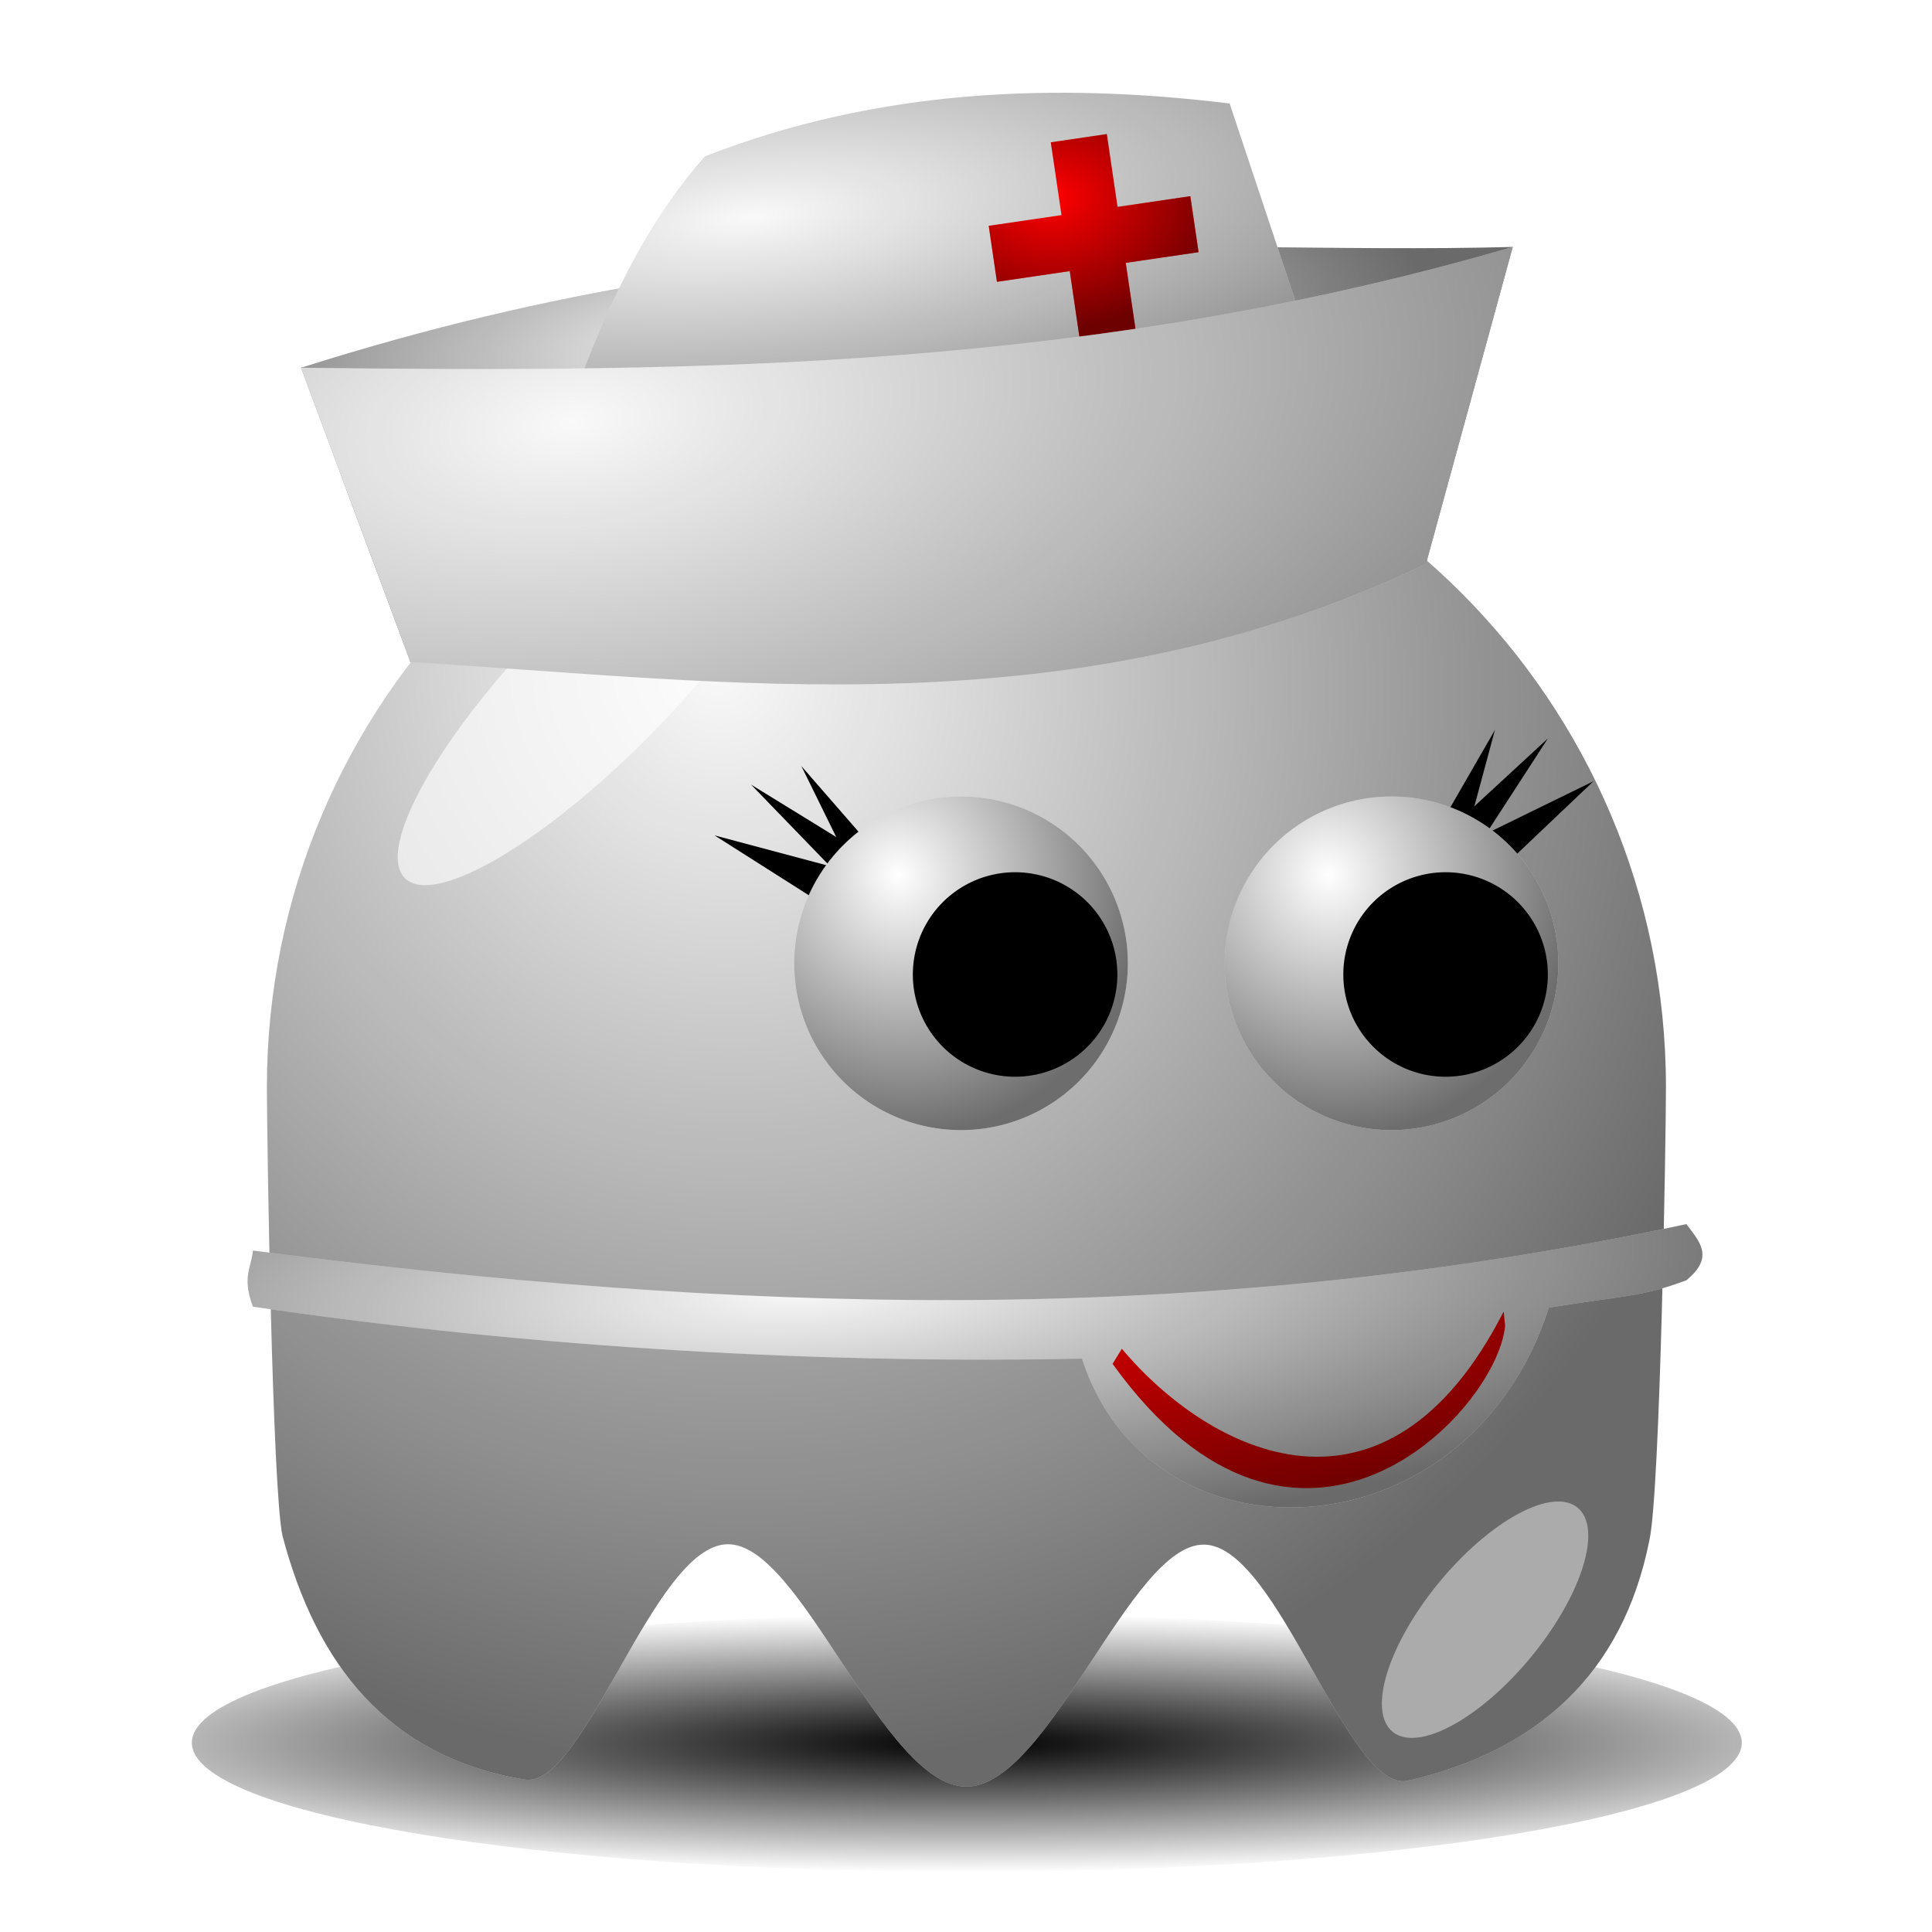
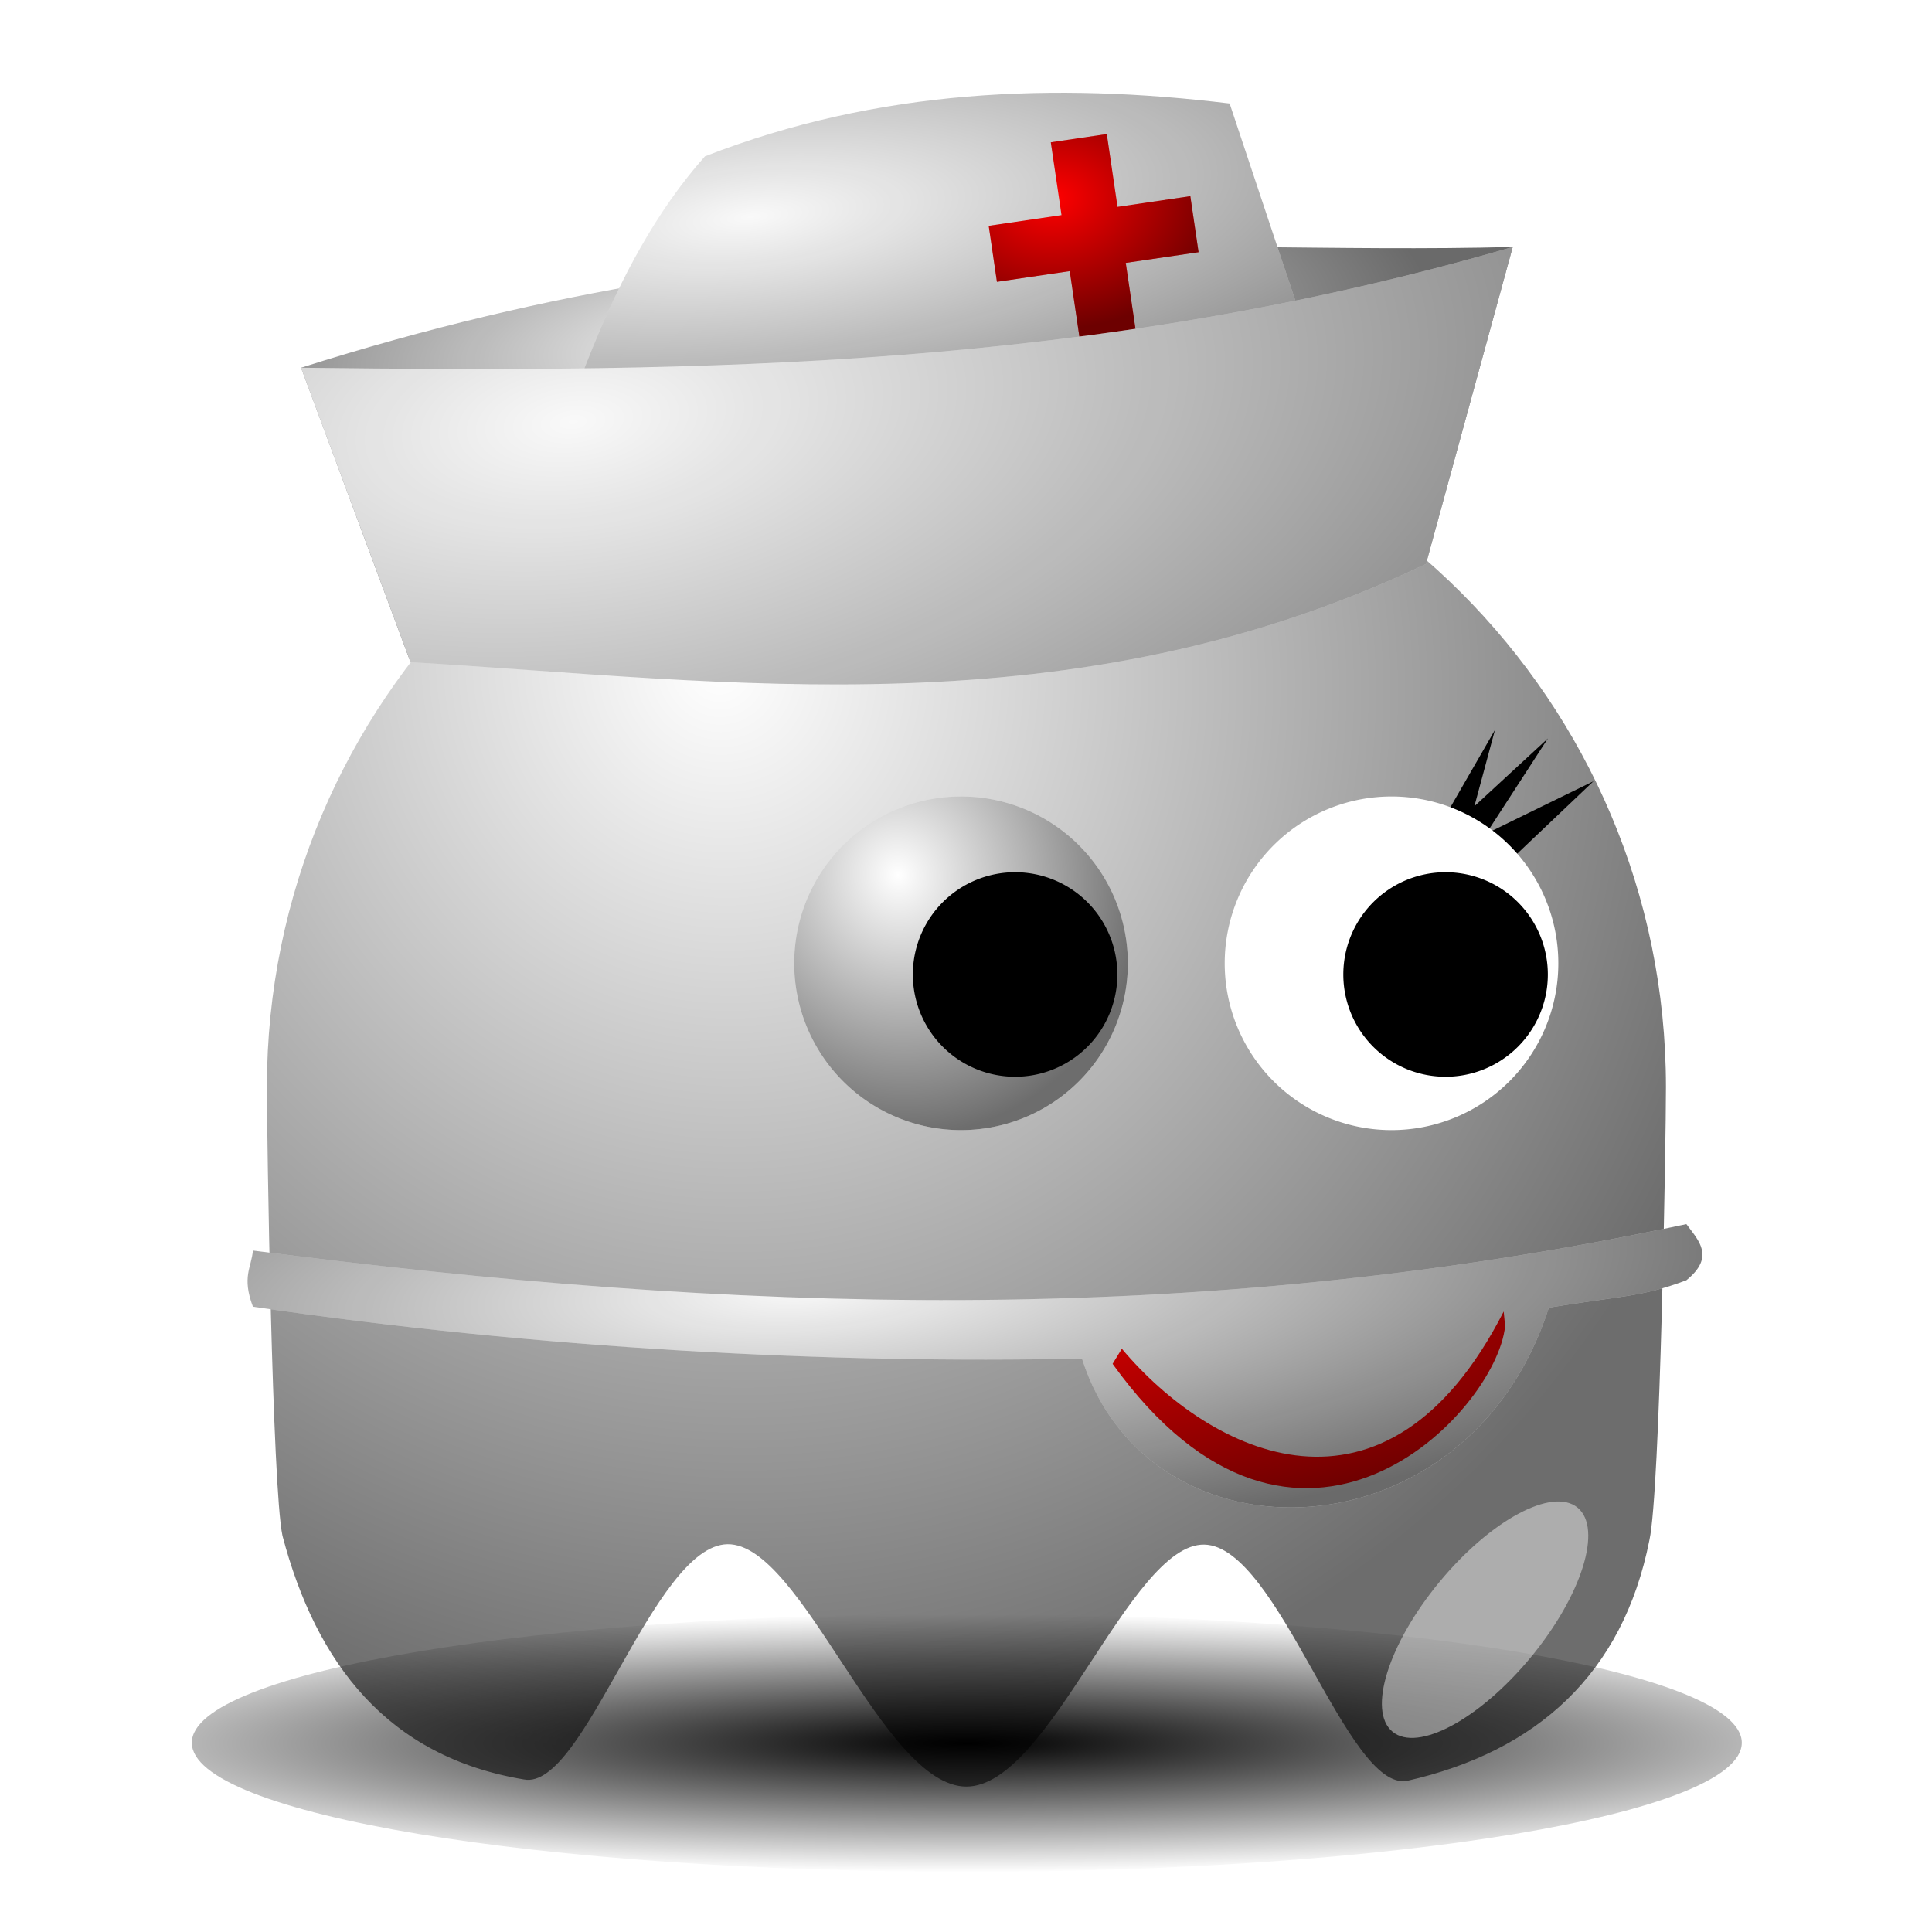
<svg xmlns="http://www.w3.org/2000/svg" xmlns:ns1="http://sodipodi.sourceforge.net/DTD/sodipodi-0.dtd" xmlns:ns2="http://www.inkscape.org/namespaces/inkscape" xmlns:xlink="http://www.w3.org/1999/xlink" width="128" height="128" id="svg2" ns1:version="0.32" ns2:version="0.45+devel" ns1:docname="nurse.svg" ns2:output_extension="org.inkscape.output.svg.inkscape" version="1.0" ns2:export-filename="/home/nicu/Desktop/pacman/pacman.png" ns2:export-xdpi="90" ns2:export-ydpi="90">
  <defs id="defs4">
    <linearGradient id="linearGradient4072">
      <stop style="stop-color:#000000;stop-opacity:1;" offset="0" id="stop4074" />
      <stop style="stop-color:#000000;stop-opacity:0;" offset="1" id="stop4076" />
    </linearGradient>
    <linearGradient id="linearGradient2315">
      <stop style="stop-color:#000000;stop-opacity:0;" offset="0" id="stop2317" />
      <stop style="stop-color:#000000;stop-opacity:0.572;" offset="1" id="stop2319" />
    </linearGradient>
    <filter ns2:collect="always" id="filter3730" x="-0.348" width="1.696" y="-0.341" height="1.682">
      <feGaussianBlur ns2:collect="always" stdDeviation="5.465" id="feGaussianBlur3732" />
    </filter>
    <filter ns2:collect="always" id="filter4065" x="-0.52" width="2.04" y="-0.453" height="1.907">
      <feGaussianBlur ns2:collect="always" stdDeviation="4.151" id="feGaussianBlur4067" />
    </filter>
    <filter ns2:collect="always" id="filter4112" x="-0.07" width="1.14" y="-0.34" height="1.68">
      <feGaussianBlur ns2:collect="always" stdDeviation="3.968" id="feGaussianBlur4114" />
    </filter>
    <radialGradient ns2:collect="always" xlink:href="#linearGradient4072" id="radialGradient3941" gradientUnits="userSpaceOnUse" gradientTransform="matrix(1.403,1.6438735e-6,-1.4520791e-7,0.206,-89.845,403.113)" cx="210.889" cy="506.352" fx="210.889" fy="506.352" r="68" />
    <radialGradient ns2:collect="always" xlink:href="#linearGradient2315" id="radialGradient3943" gradientUnits="userSpaceOnUse" gradientTransform="matrix(0.716,1.413,-1.354,0.686,735.836,-155.772)" cx="216.993" cy="497.959" fx="216.993" fy="497.959" r="65" />
    <radialGradient ns2:collect="always" xlink:href="#linearGradient2315" id="radialGradient3945" gradientUnits="userSpaceOnUse" gradientTransform="matrix(0.387,1.516,-1.423,0.363,726.515,-93.107)" cx="233.5" cy="409.862" fx="233.5" fy="409.862" r="15.5" />
    <radialGradient ns2:collect="always" xlink:href="#linearGradient2315" id="radialGradient3947" gradientUnits="userSpaceOnUse" gradientTransform="matrix(0.387,1.516,-1.423,0.363,726.515,-93.107)" cx="233.5" cy="409.862" fx="233.5" fy="409.862" r="15.5" />
    <radialGradient ns2:collect="always" xlink:href="#linearGradient2315" id="radialGradient3963" cx="189.125" cy="504.07" fx="189.125" fy="504.07" r="40.125" gradientTransform="matrix(1.1,-8.0996885e-2,2.534175e-2,0.344,-31.628,360.196)" gradientUnits="userSpaceOnUse" />
    <radialGradient ns2:collect="always" xlink:href="#linearGradient2315" id="radialGradient3967" cx="176.625" cy="518.178" fx="176.625" fy="518.178" r="40.125" gradientTransform="matrix(2.223,-0.255,0.128,1.114,-282.195,-8.615)" gradientUnits="userSpaceOnUse" />
    <radialGradient ns2:collect="always" xlink:href="#linearGradient2315" id="radialGradient3977" cx="221.017" cy="363.698" fx="221.017" fy="363.698" r="9.751" gradientUnits="userSpaceOnUse" gradientTransform="matrix(1.648,-5.7472797e-2,4.362222e-2,1.251,-163.129,-78.513)" />
    <radialGradient ns2:collect="always" xlink:href="#linearGradient2315" id="radialGradient3981" cx="188.772" cy="504.861" fx="188.772" fy="504.861" r="27.807" gradientTransform="matrix(2.365,-0.244,7.8936831e-2,0.765,-297.755,169.857)" gradientUnits="userSpaceOnUse" />
    <radialGradient ns2:collect="always" xlink:href="#linearGradient2315" id="radialGradient4004" cx="191.895" cy="559.781" fx="191.895" fy="559.781" r="48.177" gradientTransform="matrix(1.397,-7.4795711e-2,1.9639495e-2,0.367,-87.191,389.98)" gradientUnits="userSpaceOnUse" />
  </defs>
  <ns1:namedview id="base" pagecolor="#ffffff" bordercolor="#666666" borderopacity="1.0" gridtolerance="10000" guidetolerance="10" objecttolerance="10" ns2:pageopacity="0.0" ns2:pageshadow="2" ns2:zoom="1" ns2:cx="64" ns2:cy="64" ns2:document-units="px" ns2:current-layer="layer1" showgrid="false" ns2:window-width="937" ns2:window-height="697" ns2:window-x="674" ns2:window-y="205" showguides="true" ns2:guide-bbox="true" height="640px" width="128px">
    <ns2:grid type="xygrid" id="grid3194" originx="0px" originy="0px" spacingx="0px" spacingy="0px" />
  </ns1:namedview>
  <g ns2:label="Layer 1" ns2:groupmode="layer" id="layer1" transform="translate(-233.42,-11.735)">
    <g transform="matrix(0.713,0,0,0.713,148.431,-234.501)" id="g3912">
      <path transform="matrix(1.059,0,0,0.857,-9.118,72.48)" style="fill:url(#radialGradient3941);fill-opacity:1;stroke:none;stroke-width:4;stroke-linecap:round;stroke-miterlimit:4;stroke-opacity:1;filter:url(#filter4112)" d="M 274,507.362 C 274,515.09 243.536,521.362 206,521.362 C 168.464,521.362 138,515.09 138,507.362 C 138,499.634 168.464,493.362 206,493.362 C 243.536,493.362 274,499.634 274,507.362 z" id="path3914" />
-       <path transform="translate(-31,-85)" style="fill:#f9f9f9;fill-opacity:1;stroke:none;stroke-width:4;stroke-linecap:round;stroke-miterlimit:4;stroke-opacity:1" d="M 305,531.362 C 305,536.205 304.469,568.925 303.463,573.466 C 300.989,585.926 292.98,593.099 280.953,595.829 C 275.363,596.872 269.004,574.005 262.103,573.878 C 255.202,573.75 247.759,596.362 240,596.362 C 232.204,596.362 224.728,573.738 217.8,573.843 C 210.872,573.948 204.492,596.782 198.89,595.701 C 186.206,593.596 179.574,584.92 176.447,573.056 C 175.499,568.641 175,536.06 175,531.362 C 175,495.482 204.12,466.362 240,466.362 C 275.88,466.362 305,495.482 305,531.362 z" id="path3916" ns1:nodetypes="cccsssccssc" />
      <path ns1:nodetypes="cccsssccssc" id="path3918" d="M 305,531.362 C 305,536.205 304.469,568.925 303.463,573.466 C 300.989,585.926 292.98,593.099 280.953,595.829 C 275.363,596.872 269.004,574.005 262.103,573.878 C 255.202,573.75 247.759,596.362 240,596.362 C 232.204,596.362 224.728,573.738 217.8,573.843 C 210.872,573.948 204.492,596.782 198.89,595.701 C 186.206,593.596 179.574,584.92 176.447,573.056 C 175.499,568.641 175,536.06 175,531.362 C 175,495.482 204.12,466.362 240,466.362 C 275.88,466.362 305,495.482 305,531.362 z" style="fill:url(#radialGradient3943);fill-opacity:1;stroke:none;stroke-width:4;stroke-linecap:round;stroke-miterlimit:4;stroke-opacity:1" transform="translate(-31,-85)" />
      <path id="path4008" d="M 259.635,425.194 L 267.268,417.945 L 257.292,422.82 L 263.032,413.968 L 256.2,420.271 L 258.11,413.18 L 253.958,420.387 L 259.635,425.194 z" style="fill:#000000;fill-rule:evenodd;stroke:none;stroke-width:1px;stroke-linecap:butt;stroke-linejoin:miter;stroke-opacity:1" />
      <g id="g3920" transform="translate(5,10)">
        <path transform="translate(4,7)" d="M 255,417.862 A 15.5,15.5 0 1 1 224,417.862 A 15.5,15.5 0 1 1 255,417.862 z" ns1:ry="15.5" ns1:rx="15.5" ns1:cy="417.86218" ns1:cx="239.5" id="path3922" style="opacity:1;fill:#ffffff;fill-opacity:1;stroke:none;stroke-width:4;stroke-linecap:round;stroke-miterlimit:4;stroke-dasharray:none;stroke-opacity:1" ns1:type="arc" />
-         <path ns1:type="arc" style="opacity:1;fill:url(#radialGradient3945);fill-opacity:1;stroke:none;stroke-width:4;stroke-linecap:round;stroke-miterlimit:4;stroke-dasharray:none;stroke-opacity:1" id="path3924" ns1:cx="239.5" ns1:cy="417.86218" ns1:rx="15.5" ns1:ry="15.5" d="M 255,417.862 A 15.5,15.5 0 1 1 224,417.862 A 15.5,15.5 0 1 1 255,417.862 z" transform="translate(4,7)" />
        <path transform="matrix(0.613,0,0,0.613,101.71,169.753)" d="M 255,417.862 A 15.5,15.5 0 1 1 224,417.862 A 15.5,15.5 0 1 1 255,417.862 z" ns1:ry="15.5" ns1:rx="15.5" ns1:cy="417.86218" ns1:cx="239.5" id="path3927" style="opacity:1;fill:#000000;fill-opacity:1;stroke:none;stroke-width:4;stroke-linecap:round;stroke-miterlimit:4;stroke-dasharray:none;stroke-opacity:1" ns1:type="arc" />
      </g>
-       <path style="fill:#000000;fill-rule:evenodd;stroke:none;stroke-width:1px;stroke-linecap:butt;stroke-linejoin:miter;stroke-opacity:1" d="M 194.478,428.619 L 185.592,422.975 L 196.321,425.838 L 188.984,418.257 L 196.901,423.127 L 193.662,416.536 L 199.124,422.808 L 194.478,428.619 z" id="path4006" />
      <g id="g3929" transform="translate(-35,10)">
        <path ns1:type="arc" style="opacity:1;fill:#ffffff;fill-opacity:1;stroke:none;stroke-width:4;stroke-linecap:round;stroke-miterlimit:4;stroke-dasharray:none;stroke-opacity:1" id="path3931" ns1:cx="239.5" ns1:cy="417.86218" ns1:rx="15.5" ns1:ry="15.5" d="M 255,417.862 A 15.5,15.5 0 1 1 224,417.862 A 15.5,15.5 0 1 1 255,417.862 z" transform="translate(4,7)" />
        <path transform="translate(4,7)" d="M 255,417.862 A 15.5,15.5 0 1 1 224,417.862 A 15.5,15.5 0 1 1 255,417.862 z" ns1:ry="15.5" ns1:rx="15.5" ns1:cy="417.86218" ns1:cx="239.5" id="path3933" style="opacity:1;fill:url(#radialGradient3947);fill-opacity:1;stroke:none;stroke-width:4;stroke-linecap:round;stroke-miterlimit:4;stroke-dasharray:none;stroke-opacity:1" ns1:type="arc" />
        <path ns1:type="arc" style="opacity:1;fill:#000000;fill-opacity:1;stroke:none;stroke-width:4;stroke-linecap:round;stroke-miterlimit:4;stroke-dasharray:none;stroke-opacity:1" id="path3935" ns1:cx="239.5" ns1:cy="417.86218" ns1:rx="15.5" ns1:ry="15.5" d="M 255,417.862 A 15.5,15.5 0 1 1 224,417.862 A 15.5,15.5 0 1 1 255,417.862 z" transform="matrix(0.613,0,0,0.613,101.71,169.753)" />
      </g>
-       <path style="fill:#ffffff;fill-opacity:0.627;stroke:none;stroke-width:4;stroke-linecap:round;stroke-miterlimit:4;stroke-opacity:1;filter:url(#filter3730)" d="M 180.009,413.252 C 169.983,423.522 159.603,429.666 156.838,426.967 C 154.073,424.268 159.965,413.742 169.991,403.472 C 180.017,393.203 190.397,387.058 193.162,389.758 C 195.927,392.457 190.035,402.982 180.009,413.252 z" id="path3937" />
      <path transform="matrix(0.771,0.637,-0.637,0.771,379.118,-54.471)" style="fill:#ffffff;fill-opacity:0.434;stroke:none;stroke-width:4;stroke-linecap:round;stroke-miterlimit:4;stroke-opacity:1;filter:url(#filter4065)" d="M 262,501.862 C 262,509.314 259.536,515.362 256.5,515.362 C 253.464,515.362 251,509.314 251,501.862 C 251,494.41 253.464,488.362 256.5,488.362 C 259.536,488.362 262,494.41 262,501.862 z" id="path3939" />
      <path ns1:nodetypes="ccccc" transform="matrix(1.403,0,0,1.403,-75.553,-350.038)" id="path3951" d="M 158.75,520 L 166,539.5 C 186.569,539.657 208.346,540.827 233.25,533 L 239,512 C 215.973,512.615 192.498,509.286 158.75,520 z" style="fill:#f9f9f9;fill-rule:evenodd;stroke:none;stroke-width:1px;stroke-linecap:butt;stroke-linejoin:miter;stroke-opacity:1" />
      <path style="fill:url(#radialGradient3963);fill-rule:evenodd;stroke:none;stroke-width:1px;stroke-linecap:butt;stroke-linejoin:miter;stroke-opacity:1" d="M 158.75,520 L 166,539.5 C 186.569,539.657 208.346,540.827 233.25,533 L 239,512 C 215.973,512.615 192.498,509.286 158.75,520 z" id="path3957" transform="matrix(1.403,0,0,1.403,-75.553,-350.038)" ns1:nodetypes="ccccc" />
      <path style="fill:#f9f9f9;fill-rule:evenodd;stroke:none;stroke-width:1px;stroke-linecap:butt;stroke-linejoin:miter;stroke-opacity:1" d="M 172.886,533.664 C 176.187,523.668 179.03,513.279 185.5,506 C 197,501.514 208.75,501.101 220.25,502.5 L 228.5,527.25 L 172.886,533.664 z" id="path3955" transform="matrix(1.403,0,0,1.403,-75.553,-350.038)" ns1:nodetypes="ccccc" />
      <path ns1:nodetypes="ccccc" transform="matrix(1.403,0,0,1.403,-75.553,-350.038)" id="path3979" d="M 172.886,533.664 C 176.187,523.668 179.03,513.279 185.5,506 C 197,501.514 208.75,501.101 220.25,502.5 L 228.5,527.25 L 172.886,533.664 z" style="fill:url(#radialGradient3981);fill-rule:evenodd;stroke:none;stroke-width:1px;stroke-linecap:butt;stroke-linejoin:miter;stroke-opacity:1" />
      <path style="opacity:1;fill:#ff0000;fill-opacity:1;stroke:none;stroke-width:4;stroke-linecap:round;stroke-miterlimit:4;stroke-dasharray:none;stroke-opacity:1" d="M 216.841,358.575 L 217.836,365.34 L 211.07,366.335 L 211.835,371.54 L 218.601,370.545 L 219.596,377.311 L 224.801,376.545 L 223.806,369.78 L 230.571,368.785 L 229.806,363.58 L 223.04,364.575 L 222.045,357.809 L 216.841,358.575 z" id="rect3969" />
      <path id="path3975" d="M 216.841,358.575 L 217.836,365.34 L 211.07,366.335 L 211.835,371.54 L 218.601,370.545 L 219.596,377.311 L 224.801,376.545 L 223.806,369.78 L 230.571,368.785 L 229.806,363.58 L 223.04,364.575 L 222.045,357.809 L 216.841,358.575 z" style="opacity:1;fill:url(#radialGradient3977);fill-opacity:1;stroke:none;stroke-width:4;stroke-linecap:round;stroke-miterlimit:4;stroke-dasharray:none;stroke-opacity:1" />
      <path style="fill:#f9f9f9;fill-rule:evenodd;stroke:none;stroke-width:1px;stroke-linecap:butt;stroke-linejoin:miter;stroke-opacity:1" d="M 158.75,520 L 166,539.5 C 187.031,540.736 209.775,544.16 233.25,533 L 239,512 C 211.164,520.094 185.402,520.326 158.75,520 z" id="path3949" transform="matrix(1.403,0,0,1.403,-75.553,-350.038)" ns1:nodetypes="ccccc" />
      <path ns1:nodetypes="ccccc" transform="matrix(1.403,0,0,1.403,-75.553,-350.038)" id="path3961" d="M 158.75,520 L 166,539.5 C 187.031,540.736 209.775,544.16 233.25,533 L 239,512 C 211.164,520.094 185.402,520.326 158.75,520 z" style="fill:url(#radialGradient3967);fill-rule:evenodd;stroke:none;stroke-width:1px;stroke-linecap:butt;stroke-linejoin:miter;stroke-opacity:1" />
      <path style="fill:#f9f9f9;fill-opacity:1;stroke:none;stroke-width:4;stroke-linecap:round;stroke-miterlimit:4;stroke-opacity:1" d="M 250.5,576.719 C 217.693,583.728 187.116,582.537 155.562,578.469 C 155.463,579.607 154.817,580.204 155.562,582.188 C 174.515,584.984 193.838,585.982 210.469,585.625 C 214.944,599.627 236.052,598.906 241.391,582.252 C 246.225,581.454 247.477,581.57 250.5,580.438 C 252.414,578.881 251.317,577.82 250.5,576.719 z" transform="matrix(1.403,0,0,1.403,-75.553,-350.038)" id="rect3985" ns1:nodetypes="ccccccc" />
      <path style="fill:#ff0000;fill-opacity:1;fill-rule:evenodd;stroke:none;stroke-width:1px;stroke-linecap:butt;stroke-linejoin:miter;stroke-opacity:1" d="M 258.924,467.217 C 247.997,488.635 231.667,480.465 223.443,470.68 L 222.583,472.083 C 239.799,496.023 258.252,476.596 259.055,468.576 L 258.924,467.217 z" id="path3996" ns1:nodetypes="ccccc" />
      <path ns1:nodetypes="ccccccc" id="path4002" transform="matrix(1.403,0,0,1.403,-75.553,-350.038)" d="M 250.5,576.719 C 217.693,583.728 187.116,582.537 155.562,578.469 C 155.463,579.607 154.817,580.204 155.562,582.188 C 174.515,584.984 193.838,585.982 210.469,585.625 C 214.944,599.627 236.052,598.906 241.391,582.252 C 246.225,581.454 247.477,581.57 250.5,580.438 C 252.414,578.881 251.317,577.82 250.5,576.719 z" style="fill:url(#radialGradient4004);fill-opacity:1;stroke:none;stroke-width:4;stroke-linecap:round;stroke-miterlimit:4;stroke-opacity:1" />
    </g>
  </g>
</svg>